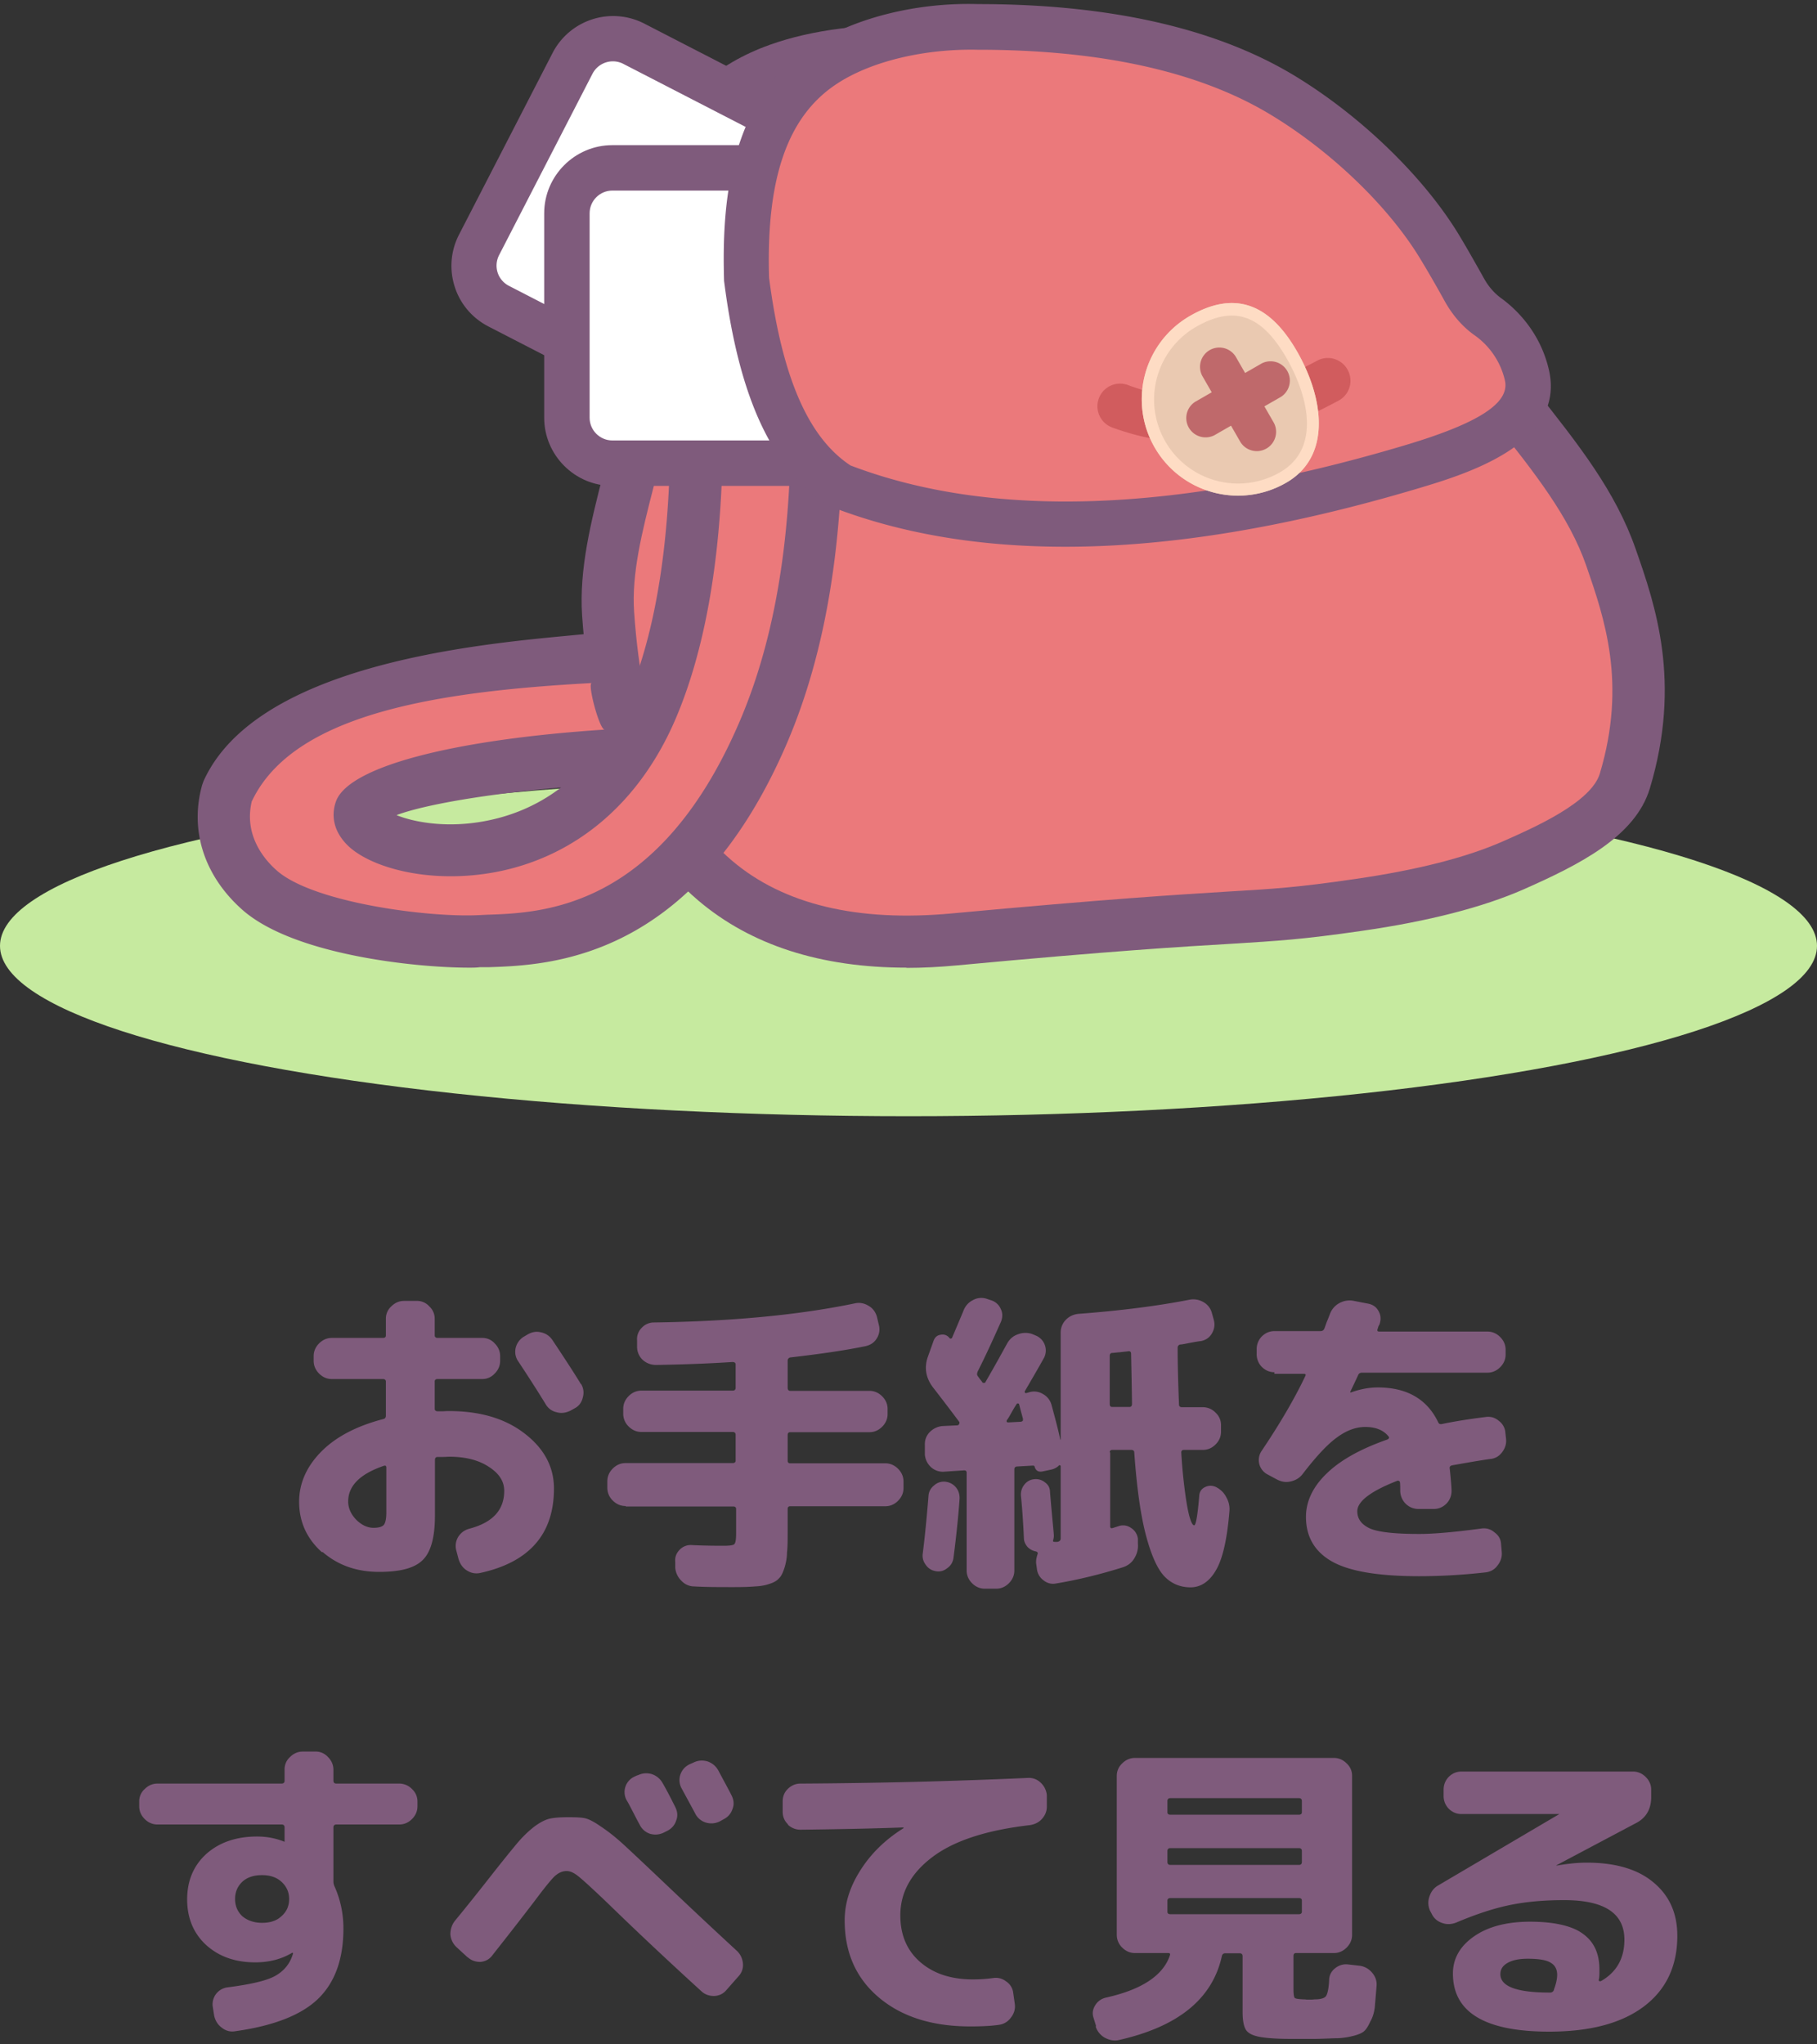
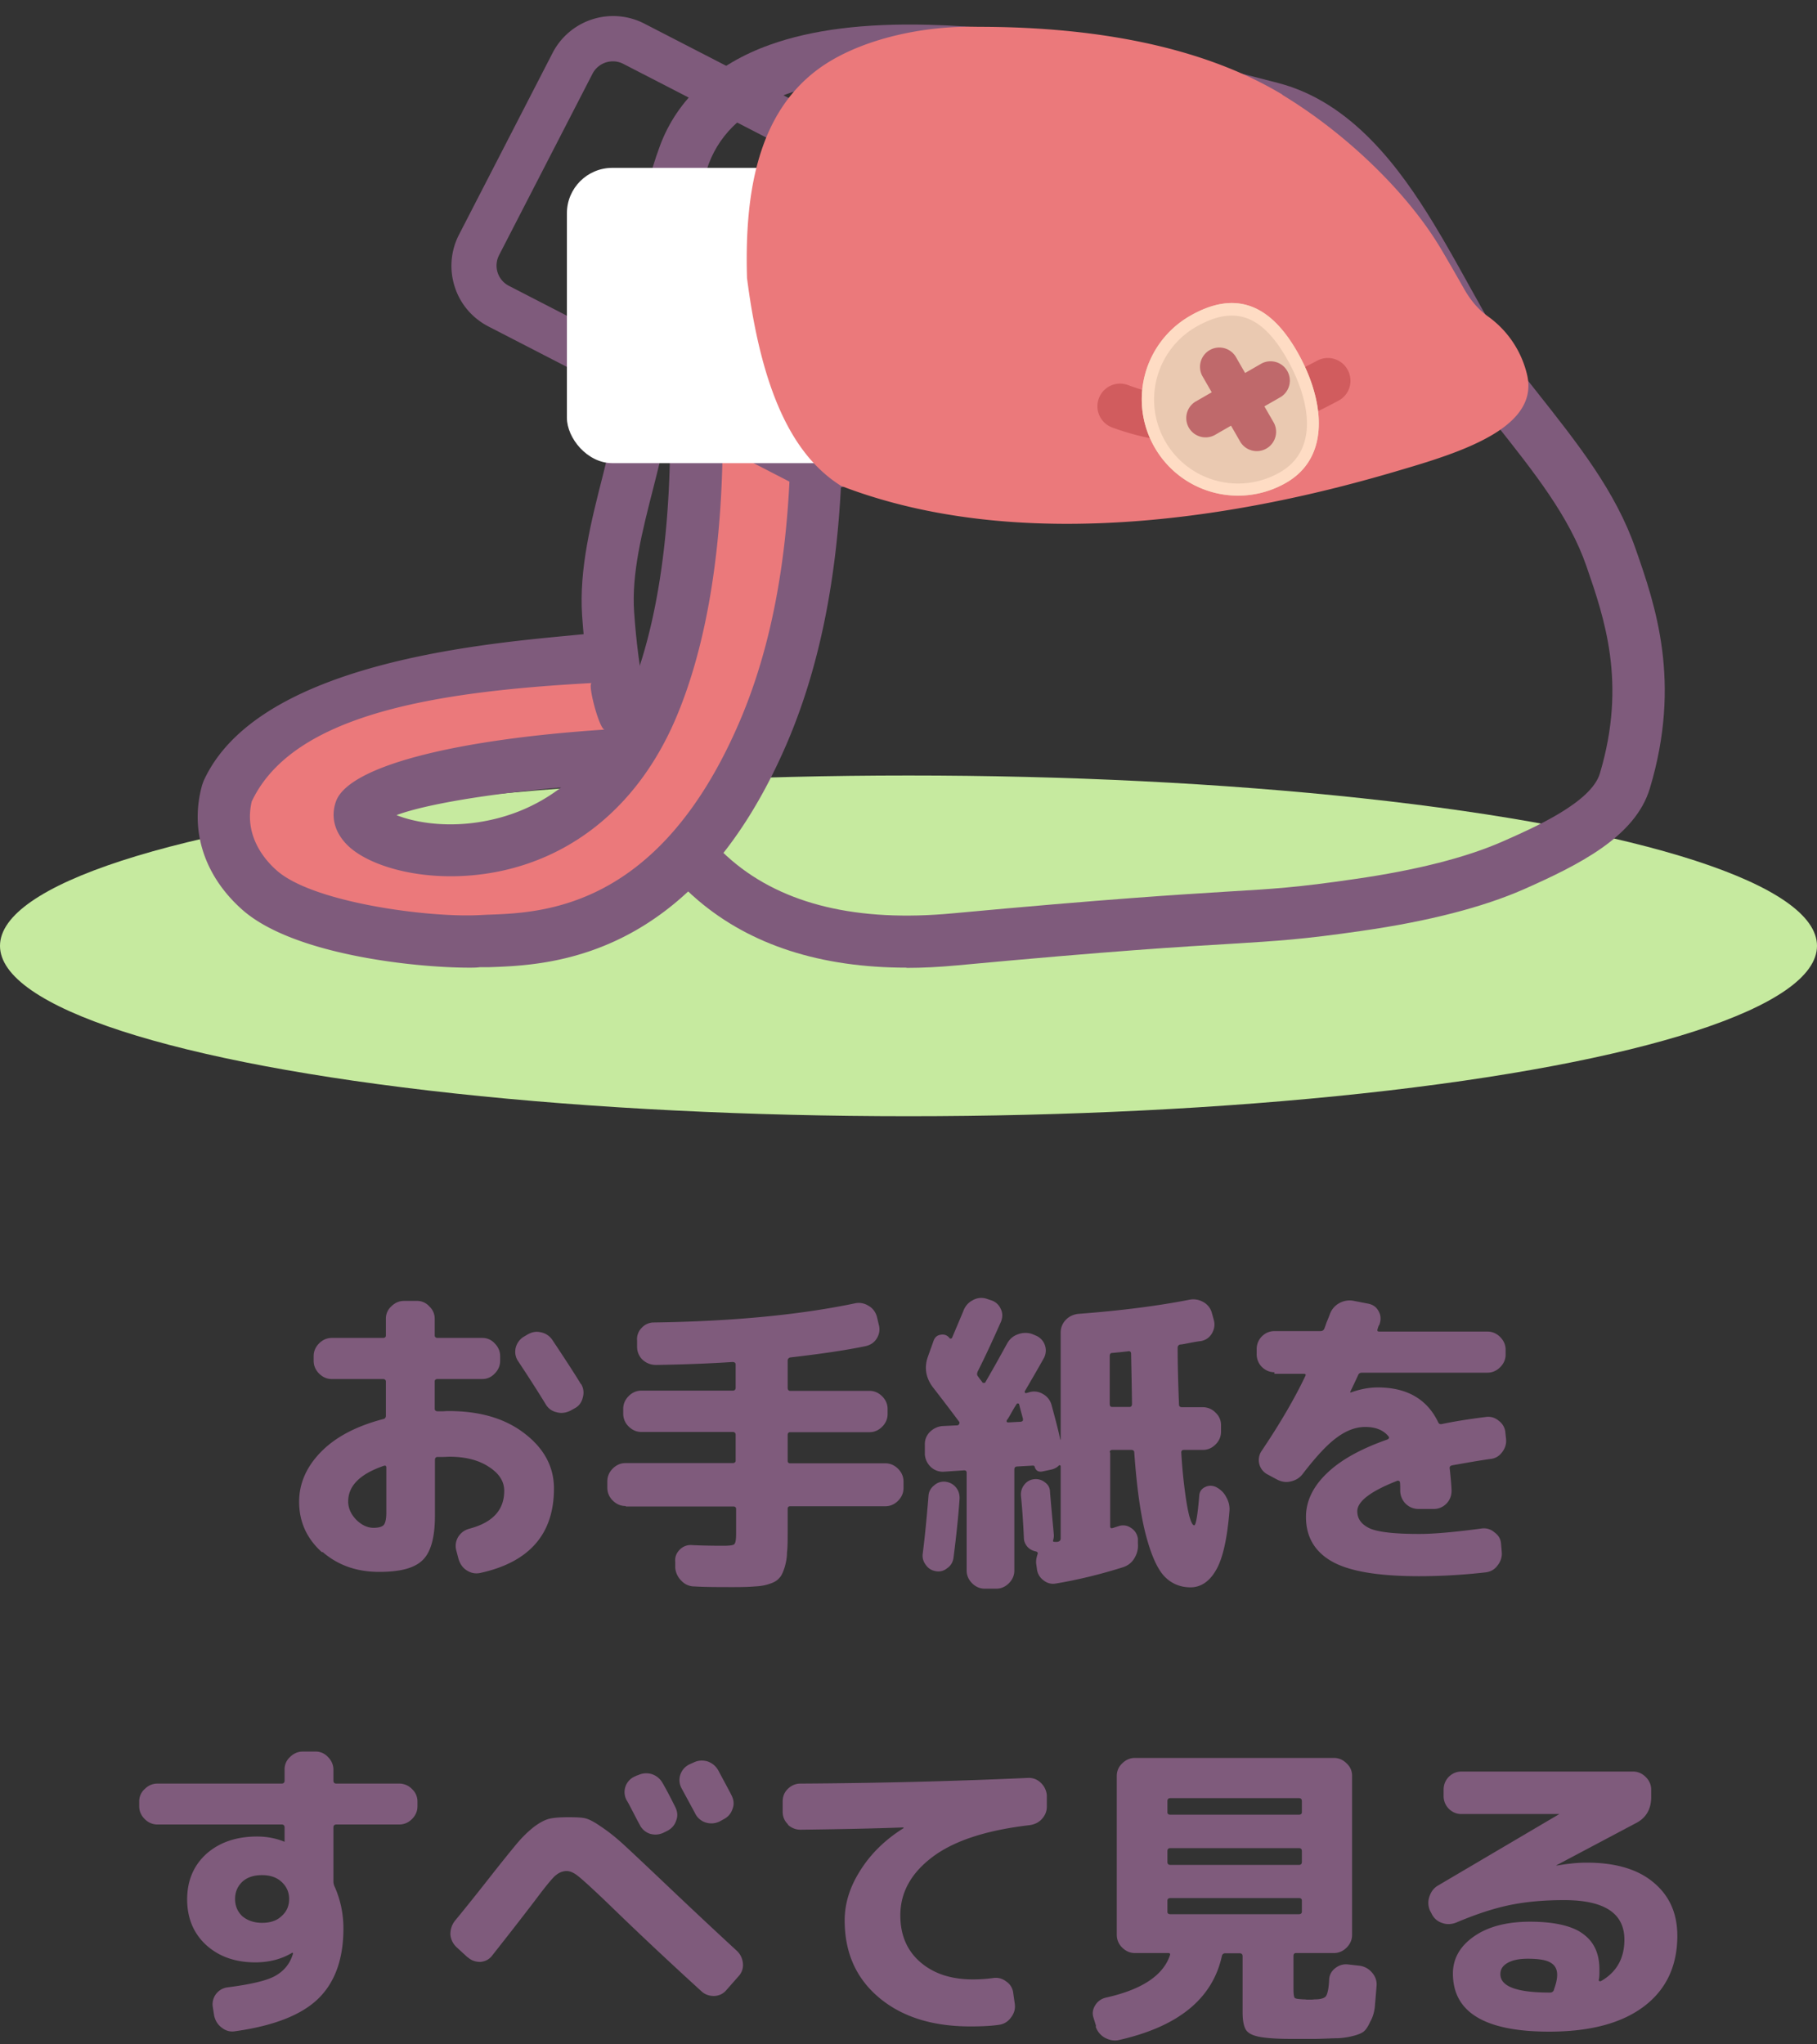
<svg xmlns="http://www.w3.org/2000/svg" id="_レイヤー_1" data-name="レイヤー 1" viewBox="0 0 80 90">
  <rect x="0" y="0" width="80" height="90" fill="#333333" stroke="none" />
  <defs>
    <style>.cls-1{fill:#7f5b7c}.cls-8{fill:#fff}.cls-9{fill:#eb797b}</style>
  </defs>
  <ellipse cx="40" cy="41.64" rx="40" ry="7.5" style="fill:#c6ea9f" />
-   <path d="M56.01 4.76c2.76.73 4.65 3.24 6.13 5.67.54.89 1.06 1.83 1.56 2.73.19.35.39.7.57 1.03.68 1.22 1.33 2.3 2 3.15l.42.54c1.81 2.29 3.41 4.3 4.23 6.68.92 2.64 1.87 5.62.61 9.82-.52 1.75-3.09 2.91-4.91 3.72-1.86.82-4.24 1.37-6.83 1.74-5.19.75-4.11.24-17.77 1.51-11.81 1.1-14.73-6.79-15.26-14.32-.24-3.41 1.63-7.18 1.79-10.72.16-3.52.6-6.91 1.57-9.5.71-1.91 2.26-3.08 4.15-3.76 1.86-.66 4.14-.87 6.55-.82 4.82.11 10.5 1.3 15.17 2.53Z" class="cls-9" />
  <path d="M39.92 42.6c-3.78 0-6.86-.99-9.18-2.96-3.03-2.58-4.7-6.67-5.11-12.53-.14-2.06.4-4.17.92-6.21.41-1.63.81-3.16.87-4.64.18-4.1.74-7.42 1.64-9.85.76-2.04 2.43-3.58 4.84-4.44 1.85-.66 4.13-.95 6.96-.88 4.13.1 9.32.96 15.44 2.57 3.23.85 5.34 3.75 6.82 6.18.55.9 1.08 1.86 1.59 2.78l.57 1.02c.6 1.06 1.24 2.16 1.9 3l.42.53c1.89 2.39 3.53 4.45 4.42 7.01.86 2.46 2.03 5.84.62 10.53-.64 2.12-3.09 3.35-5.55 4.44-1.8.79-4.2 1.41-7.13 1.83-2.63.38-3.68.44-5.77.57-2.07.12-5.21.31-12.06.95-.76.07-1.5.11-2.22.11Zm.2-39.23c-2.2 0-4.03.25-5.45.76-1.77.63-2.93 1.67-3.46 3.07-.82 2.21-1.32 5.29-1.5 9.16-.08 1.71-.52 3.44-.94 5.1-.5 1.95-.97 3.8-.85 5.49.36 5.21 1.77 8.78 4.31 10.94 2.27 1.93 5.53 2.71 9.7 2.32 6.89-.64 10.04-.83 12.13-.96 2.03-.12 3.05-.18 5.58-.55 2.72-.39 4.92-.95 6.53-1.66 1.36-.6 3.89-1.71 4.27-2.99 1.19-3.98.2-6.83-.59-9.12-.76-2.2-2.29-4.12-4.05-6.34l-.43-.54c-.76-.96-1.46-2.15-2.1-3.29l-.58-1.04c-.49-.89-1.01-1.82-1.54-2.7-1.26-2.06-3.01-4.51-5.44-5.15-5.94-1.56-10.96-2.4-14.91-2.49h-.69Z" class="cls-1" />
  <path d="M26.59 28.97c-1.97.32-14.22.63-16.59 5.89-.49 1.76.27 3.27 1.36 4.27 1.91 1.77 7.46 2.41 9.7 2.3s8.44.2 12.47-9.08c2.21-5.07 2.8-11.46 2.16-19.17l-.12-1.14-1.14.12-3.04.32-1.14.12.12 1.14c.33 3.09.83 11.61-1.75 17.54-3.34 7.69-11.11 6.54-12.54 5.12-2.33-2.33 10.64-3.02 10.64-3.02l-.15-4.42Z" class="cls-9" />
  <path d="M20.64 42.6c-2.29 0-7.82-.55-10.05-2.62-1.62-1.48-2.24-3.46-1.69-5.42.02-.06.04-.11.06-.17 2.31-5.12 11.98-6.02 16.11-6.41.61-.06 1.07-.1 1.34-.14.33-.05.66.04.91.25s.41.52.42.85l.05 1.42c2.4-6.06 1.64-14.76 1.46-16.48l-.12-1.14c-.07-.63.39-1.19 1.02-1.26l5.32-.56a1.152 1.152 0 0 1 1.26 1.02l.12 1.14c.68 8.26-.06 14.71-2.25 19.75-4.11 9.45-10.41 9.66-13.1 9.75h-.38c-.14.02-.3.02-.48.02Zm-9.55-7.34c-.36 1.46.5 2.53 1.06 3.03 1.55 1.43 6.62 2.1 8.88 2l.41-.02c2.45-.08 7.54-.26 11.07-8.38 2.04-4.68 2.72-10.76 2.07-18.6l-3.04.32c.28 2.62.96 11.68-1.83 18.12-1.58 3.63-4.37 5.99-7.88 6.66-2.92.55-5.54-.2-6.53-1.18-.82-.82-.62-1.63-.5-1.95.59-1.54 5.26-2.71 11.82-3.14-.23 0-.78-2.07-.56-2.05-6.82.37-13.12 1.35-14.96 5.18Zm6.38.63c.78.31 2.22.58 3.92.25.99-.19 2.17-.6 3.31-1.47-3.16.27-5.97.74-7.23 1.21Z" class="cls-1" />
-   <rect width="19" height="13" x="22.1" y="4.63" class="cls-8" rx="2" ry="2" transform="rotate(27.27 31.596 11.127)" />
  <path d="M36.2 21.57c-.47 0-.94-.11-1.37-.33L21.5 14.37c-.71-.37-1.24-.99-1.48-1.75a2.99 2.99 0 0 1 .19-2.29l4.12-8a3 3 0 0 1 4.04-1.29L41.7 7.91c.71.37 1.24.99 1.48 1.75s.18 1.58-.19 2.29l-4.12 8a2.982 2.982 0 0 1-2.67 1.62Zm-.46-2.11c.24.12.51.14.76.06.25-.08.46-.26.58-.5l4.12-8c.12-.24.14-.51.06-.76-.08-.25-.26-.46-.49-.58L27.44 2.81c-.49-.25-1.09-.06-1.35.43l-4.12 8c-.12.24-.14.51-.06.76.08.25.26.46.49.58l13.33 6.87Z" class="cls-1" />
  <rect width="19" height="13" x="24.96" y="7.39" class="cls-8" rx="2" ry="2" />
-   <path d="M41.96 21.39h-15c-1.65 0-3-1.35-3-3v-9c0-1.65 1.35-3 3-3h15c1.65 0 3 1.35 3 3v9c0 1.65-1.35 3-3 3Zm-15-13c-.55 0-1 .45-1 1v9c0 .55.45 1 1 1h15c.55 0 1-.45 1-1v-9c0-.55-.45-1-1-1h-15Z" class="cls-1" />
  <path d="M56.45 4.17c2.81 1.7 5.46 4.26 6.93 6.68.3.5.76 1.3 1.1 1.9.26.45.59.86 1.02 1.17a4.39 4.39 0 0 1 1.74 2.6c.48 2.12-2.35 3.21-5.1 4.03-3.34 1-15.37 4.59-25.11.84-2.1-1.32-3.49-4.09-4.14-9.15-.11-3.71.44-7.42 3.41-9.39 1.73-1.14 4.35-1.73 6.76-1.67 5.8 0 10.26 1.09 13.41 2.99Z" class="cls-9" />
-   <path d="M46.9 24.07c-3.81 0-7.23-.58-10.25-1.74l-.17-.09c-2.47-1.56-3.94-4.69-4.6-9.87-.1-3.34.19-7.93 3.85-10.35C37.57.81 40.31.1 43.06.18h.02c5.76 0 10.44 1.06 13.88 3.13 2.92 1.76 5.71 4.45 7.27 7.02.31.51.77 1.32 1.11 1.93.2.36.45.64.73.85.63.45 1.74 1.47 2.13 3.19.73 3.26-3.68 4.58-5.79 5.21-5.71 1.7-10.9 2.56-15.51 2.56Zm-9.43-3.57c6.24 2.37 14.43 2.07 24.36-.89 3.29-.98 4.65-1.87 4.43-2.86a3.348 3.348 0 0 0-1.35-2c-.52-.37-.96-.88-1.3-1.49-.33-.6-.78-1.38-1.08-1.87-1.4-2.31-3.93-4.74-6.6-6.35-3.13-1.89-7.46-2.85-12.87-2.85h-.02c-2.37-.05-4.72.52-6.21 1.51-2.15 1.42-3.1 4.13-2.97 8.52.57 4.38 1.72 7.05 3.6 8.28Z" class="cls-1" />
  <path d="M52.61 19.49c-1.14 0-2.35-.2-3.64-.67a.996.996 0 1 1 .69-1.87c3.1 1.15 5.58.4 8.33-1.07a.993.993 0 0 1 1.35.41c.26.49.08 1.09-.41 1.35-1.81.97-3.9 1.86-6.32 1.86Z" style="fill:#d15c5e" />
  <path d="M50.84 19.7c1.17 2.03 3.76 2.72 5.79 1.55s1.64-3.76.47-5.79-2.68-2.72-4.71-1.55a4.235 4.235 0 0 0-1.55 5.79Z" style="fill:#eac9b1" />
  <path d="M56.36 20.79a3.694 3.694 0 0 1-5.05-1.35 3.694 3.694 0 0 1 1.35-5.05c1.77-1.02 2.94-.42 3.97 1.35 1.02 1.77 1.5 4.03-.27 5.05Zm.27.46a4.235 4.235 0 0 1-5.79-1.55 4.235 4.235 0 0 1 1.55-5.79c2.03-1.17 3.54-.48 4.71 1.55s1.56 4.62-.47 5.79Z" style="fill-rule:evenodd;fill:#fedcc4" />
  <path d="M52.93 16.54a.85.85 0 0 1 1.47-.85l.42.73.73-.42a.85.85 0 0 1 .85 1.47l-.73.42.42.73a.85.85 0 0 1-1.47.85l-.42-.73-.73.42a.85.85 0 0 1-.85-1.47l.73-.42-.42-.73Z" style="fill:#bf696b;fill-rule:evenodd" />
  <path d="M48.86 63.94c0-.07.04-.11.11-.11h.84c.08 0 .13.04.13.11.11 1.55.28 2.77.52 3.67.24.9.52 1.5.83 1.81.31.31.69.46 1.13.46s.83-.25 1.12-.76c.29-.49.49-1.36.59-2.59.02-.22-.03-.43-.14-.62-.1-.2-.26-.35-.46-.45-.16-.07-.32-.07-.48.01s-.24.21-.25.39c-.07.86-.15 1.29-.22 1.29-.06 0-.12-.1-.18-.29-.07-.21-.14-.56-.21-1.06-.07-.51-.14-1.13-.18-1.86 0-.07.04-.11.11-.11h.84c.21 0 .4-.08.56-.24.16-.16.24-.35.24-.56v-.29c0-.21-.08-.4-.24-.55a.773.773 0 0 0-.56-.24h-.92c-.08 0-.13-.04-.13-.11-.04-.99-.06-1.82-.06-2.51 0-.07.04-.12.11-.14.07 0 .21-.03.42-.07.21-.04.38-.07.49-.08.21-.04.38-.15.49-.34.11-.19.14-.39.08-.6l-.08-.29a.778.778 0 0 0-.38-.49.88.88 0 0 0-.62-.1c-1.38.27-3.01.48-4.87.62-.22.02-.42.11-.57.27a.8.8 0 0 0-.22.57v4.69s0 .01-.01.01-.01 0-.01-.01c-.07-.35-.2-.85-.38-1.51a.778.778 0 0 0-.38-.49.746.746 0 0 0-.6-.08l-.14.04c-.06 0-.07-.04-.06-.08.26-.45.55-.94.85-1.48a.71.71 0 0 0-.38-.98l-.14-.06a.91.91 0 0 0-.63.01c-.21.07-.37.21-.48.41-.21.38-.52.95-.95 1.69 0 .03-.03.04-.07.04s-.06 0-.07-.03c-.02-.03-.05-.07-.1-.13-.05-.07-.08-.11-.1-.14-.04-.05-.04-.12 0-.21.28-.55.62-1.28 1.02-2.18.08-.2.08-.39-.01-.57a.68.68 0 0 0-.43-.38l-.18-.06a.752.752 0 0 0-.62.06c-.2.1-.33.26-.41.46-.03.08-.2.48-.5 1.19 0 .02-.03.03-.06.04-.02 0-.04 0-.06-.03a.376.376 0 0 0-.38-.14c-.15.02-.25.1-.31.25l-.25.7c-.18.49-.1.95.22 1.37.45.58.83 1.08 1.15 1.51.02.02.02.05 0 .1-.02.04-.05.06-.1.06l-.64.03c-.21.02-.4.11-.56.27-.15.16-.22.35-.21.57v.42c.02.21.11.4.27.55.16.14.35.21.56.2l.9-.06c.07 0 .11.03.11.1v4.31c0 .21.08.4.24.56.16.16.35.24.56.24h.5c.21 0 .4-.08.56-.24.16-.16.24-.35.24-.56v-4.45c0-.08.04-.13.13-.13l.7-.04s.06.01.06.04c.05.18.16.25.34.22l.38-.08c.14-.03.26-.09.35-.18 0-.02.02-.02.04-.01.03 0 .04.02.04.04v3.18c0 .07-.04.12-.11.14 0 0-.03.01-.06.01h-.07s-.06 0-.08-.01c-.02-.02-.02-.04-.01-.07.02-.07.03-.14.03-.2 0-.08-.07-.72-.17-1.92 0-.18-.08-.32-.22-.42a.638.638 0 0 0-.48-.14c-.18.02-.32.1-.43.24s-.16.3-.15.48c.06.59.1 1.21.13 1.86 0 .15.06.28.15.39.1.11.23.18.38.21.07.02.1.06.07.13-.05.15-.07.28-.06.39l.03.22c.02.21.11.39.28.52.17.14.36.19.57.15.96-.16 1.94-.4 2.93-.71.22-.07.4-.2.52-.41.12-.2.17-.41.15-.64v-.21a.655.655 0 0 0-.31-.48.596.596 0 0 0-.55-.07l-.25.08c-.07.02-.11 0-.11-.08v-3.25Zm0-2.12v-2.13c0-.08.04-.13.11-.13s.19-.02.34-.03c.16-.02.28-.03.35-.04.09-.02.14.02.14.11.03 1.38.04 2.12.04 2.21 0 .08-.04.13-.11.13h-.76c-.07 0-.11-.04-.11-.13Zm-3.83.73s-.05.04-.08.04l-.56.03s-.05 0-.07-.03c0-.03 0-.05.01-.07.06-.07.13-.2.22-.36s.17-.29.22-.36c.02-.02.04-.02.06-.01.02 0 .03 0 .04.03.07.28.13.49.17.64 0 .03 0 .06-.01.1Zm-3.83 6.62c.19.03.35-.01.5-.13.16-.11.25-.26.28-.45.13-1.01.22-1.89.27-2.63 0-.19-.05-.35-.17-.49s-.28-.22-.46-.24a.63.63 0 0 0-.5.17.62.62 0 0 0-.24.46c-.09 1.12-.18 1.96-.25 2.51-.03.19.01.36.13.52.11.16.26.25.45.28Zm14.91-8.76c-.21 0-.4-.08-.56-.24a.794.794 0 0 1-.22-.56v-.21c0-.21.07-.4.22-.56.16-.16.35-.24.56-.24h2.03c.08 0 .14-.04.17-.11.02-.05.05-.14.1-.28.06-.14.1-.25.13-.32.07-.22.21-.39.39-.5.2-.12.41-.16.63-.13l.67.13c.21.04.36.14.46.32.1.17.12.35.06.55 0 .03-.03.07-.06.13l-.04.13c-.02.07 0 .1.08.1h4.76c.21 0 .4.08.56.24s.24.35.24.56v.21c0 .21-.08.4-.24.56-.16.16-.35.24-.56.24h-5.52c-.08 0-.14.03-.17.1-.22.48-.34.72-.35.74v.03h.03c.42-.15.81-.22 1.18-.22 1.28 0 2.17.51 2.66 1.53.03.07.08.1.17.08.57-.12 1.21-.22 1.93-.31.21-.03.41.03.57.17a.7.7 0 0 1 .29.53l.03.27c.02.21-.04.41-.18.59-.13.17-.3.27-.52.29-.5.07-1.06.17-1.68.28-.08.02-.12.07-.1.15.06.55.08.87.08.97 0 .21-.07.4-.22.56-.16.16-.35.24-.56.24h-.67c-.21 0-.4-.07-.56-.22a.826.826 0 0 1-.25-.56c0-.17 0-.29-.01-.38 0-.03-.01-.05-.04-.07-.03-.02-.06-.02-.08-.01-1.18.46-1.76.91-1.76 1.34 0 .34.19.59.56.76.37.16 1.1.24 2.17.24.63 0 1.55-.08 2.74-.24.21-.03.41.03.57.17.18.13.28.3.29.52l.03.34c.02.21-.04.41-.18.59-.13.18-.3.28-.52.31-.97.11-1.95.17-2.94.17-1.77 0-3.05-.21-3.82-.64-.77-.43-1.16-1.09-1.16-1.97 0-.68.3-1.32.9-1.9.6-.59 1.49-1.09 2.69-1.51.07-.04.09-.08.04-.14-.22-.27-.56-.41-1.02-.41-.41 0-.82.15-1.23.45-.41.29-.91.82-1.51 1.6-.14.19-.32.3-.55.35-.21.05-.42.01-.62-.1l-.41-.22a.713.713 0 0 1-.24-1.03c.82-1.22 1.46-2.32 1.92-3.29.04-.07.01-.1-.07-.1h-1.29ZM12.73 83.6c0 .31-.11.56-.34.76-.21.2-.5.29-.85.29s-.64-.1-.87-.29c-.21-.2-.32-.45-.32-.76s.11-.56.32-.76c.22-.2.51-.29.87-.29s.64.1.85.29c.22.2.34.45.34.76Zm-6.36-3.52c.16.16.35.24.56.24h5.47c.08 0 .13.04.13.13v.6s0 .03-.01.03h-.01s0-.01-.01-.01c-.38-.15-.77-.22-1.18-.22-.92 0-1.67.26-2.24.77-.56.51-.84 1.18-.84 2s.28 1.49.83 2c.56.51 1.28.77 2.17.77.61 0 1.15-.14 1.62-.42h.03s.01 0 .01.03c0 0 0 .02-.01.04 0 0-.01.02-.01.03-.13.4-.39.71-.77.92-.38.21-1.08.37-2.09.5a.751.751 0 0 0-.65.87l.06.38c.05.22.16.4.34.53.18.14.38.19.6.15 1.7-.24 2.91-.72 3.64-1.43.74-.72 1.11-1.75 1.11-3.09 0-.65-.13-1.26-.38-1.83a.568.568 0 0 1-.06-.21v-2.41c0-.08.04-.13.13-.13h2.77c.21 0 .4-.08.56-.24.16-.16.24-.35.24-.56v-.21c0-.21-.08-.4-.24-.55a.773.773 0 0 0-.56-.24h-2.77c-.08 0-.13-.04-.13-.13v-.48c0-.21-.08-.4-.24-.56a.72.72 0 0 0-.55-.24h-.56c-.21 0-.4.08-.56.24a.72.72 0 0 0-.24.55v.49c0 .08-.04.13-.13.13H6.93c-.21 0-.4.08-.56.24a.72.72 0 0 0-.24.55v.21c0 .21.08.4.24.56Zm41.89 9.12-.11-.36c-.07-.2-.04-.38.07-.56s.27-.29.48-.34c1.57-.35 2.51-.97 2.81-1.86.02-.07 0-.1-.08-.1h-1.46c-.21 0-.4-.08-.56-.24a.773.773 0 0 1-.24-.56v-7c0-.21.08-.4.24-.55.16-.16.35-.24.56-.24h8.76c.21 0 .4.08.56.24.16.15.24.33.24.55v7c0 .21-.08.4-.24.56-.16.16-.35.24-.56.24h-1.67c-.07 0-.11.04-.11.13v1.47c0 .21.02.34.06.38.04.03.17.05.39.06.03 0 .07 0 .13.01h.22c.06 0 .1-.01.13-.01.26 0 .42-.05.49-.13s.13-.32.15-.71c0-.21.09-.39.25-.52.17-.14.36-.2.57-.18l.53.06c.21.03.39.13.53.29.15.17.22.36.21.57-.03.4-.06.72-.08.97-.03.23-.09.44-.2.63-.09.2-.18.34-.27.42s-.25.15-.49.21c-.23.06-.46.09-.67.1-.21 0-.53.02-.97.03h-1.06c-.69 0-1.18-.04-1.46-.1-.28-.06-.47-.16-.56-.31-.09-.15-.14-.41-.14-.77v-2.46c0-.08-.04-.13-.13-.13h-.64c-.07 0-.12.04-.14.11-.41 1.89-1.92 3.12-4.54 3.71-.22.05-.43 0-.63-.11a.866.866 0 0 1-.39-.49Zm3.14-9.91v.49c0 .07.04.11.13.11h5.66c.08 0 .13-.04.13-.11v-.49c0-.08-.04-.13-.13-.13h-5.66c-.08 0-.13.04-.13.13Zm0 2.2v.48c0 .08.04.13.13.13h5.66c.08 0 .13-.04.13-.13v-.48c0-.08-.04-.13-.13-.13h-5.66c-.08 0-.13.04-.13.13Zm0 2.67c0 .07.04.11.13.11h5.66c.08 0 .13-.04.13-.11v-.49c0-.07-.04-.11-.13-.11h-5.66c-.08 0-.13.04-.13.11v.49Zm17.02 3.42c.09-.24.14-.46.14-.64 0-.24-.09-.42-.28-.53-.18-.12-.52-.18-1.02-.18-.4 0-.7.07-.91.2-.2.12-.29.28-.29.48 0 .54.72.81 2.17.81h.04c.07-.01.13-.05.15-.13Zm-5.38-3.32-.07-.13a.83.83 0 0 1-.04-.62c.07-.22.19-.39.38-.5l5.33-3.14h.01l-.01-.01h-4.3c-.21 0-.4-.08-.56-.24a.794.794 0 0 1-.22-.56v-.27c0-.21.07-.4.22-.56.16-.16.35-.24.56-.24h7.56c.21 0 .4.08.56.24.16.16.24.35.24.56v.32c0 .54-.23.93-.69 1.16l-3.49 1.85.01.01c.47-.08.91-.13 1.33-.13 1.27 0 2.25.29 2.94.87.7.58 1.05 1.36 1.05 2.35 0 1.33-.49 2.37-1.47 3.11-.98.74-2.37 1.11-4.17 1.11-2.83 0-4.24-.85-4.24-2.56 0-.64.3-1.19.91-1.62.62-.44 1.45-.66 2.49-.66s1.85.18 2.32.53c.49.35.73.87.73 1.57 0 .21 0 .36-.03.46 0 .02 0 .04.03.06h.06c.69-.39 1.04-1 1.04-1.83 0-1.16-.88-1.74-2.65-1.74-.89 0-1.69.07-2.41.22-.72.15-1.5.41-2.35.77-.21.08-.42.09-.63.01a.758.758 0 0 1-.45-.41Zm-28.35-3.93a.8.8 0 0 0 .57.22c1.64-.02 3.15-.05 4.51-.1 0 0 .01 0 .01.01 0 .02 0 .03-.01.03-.8.5-1.43 1.12-1.89 1.85-.46.72-.69 1.45-.69 2.2 0 1.42.5 2.55 1.51 3.4 1.01.85 2.35 1.27 4.02 1.27.5 0 .92-.02 1.26-.07.22-.03.4-.14.53-.32.14-.18.2-.38.17-.6l-.07-.49a.692.692 0 0 0-.31-.5.733.733 0 0 0-.57-.15c-.29.04-.59.06-.9.06-.95 0-1.72-.25-2.31-.76-.59-.51-.88-1.2-.88-2.06 0-1.01.48-1.87 1.43-2.58s2.37-1.17 4.26-1.39c.22-.03.41-.12.55-.28.15-.17.22-.36.21-.59v-.45a.851.851 0 0 0-.27-.55.744.744 0 0 0-.56-.21c-3.32.15-6.66.23-10.02.25-.21 0-.4.08-.56.24-.15.15-.22.33-.22.55v.45c0 .22.08.41.24.56Zm-6.62-2.17c.2-.1.4-.12.62-.06.21.07.37.2.48.39.18.31.36.66.56 1.06.1.2.12.4.04.6-.07.21-.2.35-.39.45l-.14.07c-.2.1-.4.12-.62.06a.775.775 0 0 1-.46-.41c-.07-.12-.16-.3-.28-.53-.12-.23-.21-.41-.28-.52a.748.748 0 0 1 .32-1.05l.15-.07Zm2.45-.56c.2-.1.4-.12.62-.06.21.07.37.2.48.39.26.49.46.85.59 1.11.1.2.12.4.04.6-.07.21-.2.35-.39.45l-.18.1c-.2.09-.4.11-.62.04a.775.775 0 0 1-.46-.41l-.59-1.09a.757.757 0 0 1-.06-.59c.07-.21.2-.36.39-.46l.18-.08Zm-9.92 8.58-.5-.46a.853.853 0 0 1-.27-.56c0-.22.06-.42.2-.6.24-.29.77-.94 1.57-1.96.51-.65.9-1.13 1.15-1.43.26-.31.52-.56.78-.76.27-.2.5-.31.69-.35.19-.04.45-.06.8-.06.32 0 .56.01.71.04.17.03.41.15.71.36.32.21.65.47.99.78.35.32.89.83 1.64 1.54 1.47 1.4 2.6 2.45 3.37 3.16.16.15.25.34.27.56a.72.72 0 0 1-.2.57l-.52.59c-.14.17-.32.26-.55.27-.21 0-.4-.06-.56-.21-1.34-1.22-2.73-2.52-4.16-3.91-.66-.63-1.09-1.02-1.27-1.16-.19-.15-.35-.22-.5-.22-.18 0-.35.07-.52.22-.16.15-.46.52-.9 1.11-.91 1.19-1.54 1.98-1.86 2.39-.13.17-.3.26-.52.28-.21 0-.4-.06-.56-.21Zm6.94-19.88c-.21 0-.4-.08-.56-.24a.773.773 0 0 1-.24-.56v-.29c0-.21.08-.4.24-.56.16-.16.35-.24.56-.24h4.72c.08 0 .13-.04.13-.11v-1.13c0-.08-.04-.13-.13-.13h-4.02c-.21 0-.4-.08-.56-.24a.773.773 0 0 1-.24-.56v-.22c0-.21.08-.4.24-.56.16-.16.35-.24.56-.24h4.02c.08 0 .13-.04.13-.13v-1.02c0-.07-.05-.11-.14-.11-1.06.07-2.18.11-3.36.13-.22 0-.42-.07-.59-.22a.788.788 0 0 1-.25-.56v-.29a.7.7 0 0 1 .2-.56.72.72 0 0 1 .55-.24c3.43-.05 6.38-.33 8.83-.84.21-.05.42-.01.6.1.2.11.32.28.38.49l.08.34c.06.21.03.42-.08.6-.11.19-.28.3-.49.35-.91.19-2.03.35-3.33.5-.07.02-.11.07-.11.14v1.2c0 .08.04.13.11.13h3.49c.21 0 .4.08.56.24.16.16.24.35.24.56v.22c0 .21-.08.4-.24.56-.16.16-.35.24-.56.24h-3.49c-.07 0-.11.04-.11.13v1.13c0 .07.04.11.11.11h4.19c.21 0 .4.08.56.24.16.16.24.35.24.56v.29c0 .21-.08.4-.24.56-.16.16-.35.24-.56.24h-4.19c-.07 0-.11.04-.11.11v.92c0 .42 0 .76-.03 1.01 0 .24-.05.47-.11.67-.07.21-.14.37-.24.46-.08.1-.23.19-.43.25-.2.07-.41.1-.63.11-.22.02-.53.03-.92.03-.67 0-1.26 0-1.75-.03-.22 0-.42-.09-.57-.25a.9.9 0 0 1-.27-.57v-.25c-.02-.21.04-.38.18-.53a.67.67 0 0 1 .55-.22c.4.02.86.03 1.39.03.27 0 .43-.02.48-.07.06-.06.08-.22.08-.49v-1.06c0-.07-.04-.11-.13-.11h-4.72Zm-12.21-.2c0-.69.52-1.21 1.57-1.57.07-.02.11 0 .11.08v1.97c0 .28-.04.46-.11.55-.07.08-.22.13-.45.13-.27 0-.53-.12-.77-.36-.23-.24-.35-.51-.35-.8Zm-1.13 2.22c.68.59 1.51.88 2.49.88s1.58-.18 1.93-.53c.35-.35.53-.99.53-1.95v-2.45c0-.08.04-.13.11-.13h.25c.11 0 .2-.01.27-.01.72 0 1.3.15 1.75.45.45.29.67.64.67 1.05 0 .85-.51 1.4-1.54 1.67-.21.06-.36.17-.48.35-.11.18-.14.37-.1.57l.1.38c.06.22.17.4.35.52.19.13.39.17.6.13 2.17-.47 3.26-1.71 3.26-3.72 0-.95-.43-1.76-1.29-2.42-.85-.66-1.96-.99-3.33-.99-.06 0-.14 0-.25.01h-.25c-.08 0-.13-.04-.13-.11v-1.2c0-.07.04-.11.13-.11h1.96c.21 0 .4-.08.55-.24.16-.16.24-.35.24-.56v-.21c0-.21-.08-.4-.24-.56a.72.72 0 0 0-.55-.24h-1.96c-.08 0-.13-.04-.13-.11v-.73c0-.21-.08-.4-.24-.55a.72.72 0 0 0-.55-.24h-.56c-.21 0-.4.08-.56.24a.72.72 0 0 0-.24.55v.73c0 .07-.04.11-.13.11h-2.25c-.21 0-.4.08-.56.24-.16.16-.24.35-.24.56v.21c0 .21.08.4.24.56.16.16.35.24.56.24h2.25c.08 0 .13.04.13.11v1.5c0 .08-.04.14-.11.15-1.19.31-2.1.79-2.74 1.44-.64.65-.97 1.39-.97 2.2 0 .89.34 1.63 1.01 2.23Zm11.38-7.38c-.24-.4-.66-1.05-1.26-1.95a.793.793 0 0 0-.52-.34c-.21-.05-.41 0-.59.11l-.17.1a.8.8 0 0 0-.34.5c-.04.21 0 .41.13.59.43.65.83 1.27 1.19 1.86.11.19.27.31.48.36.21.06.42.03.62-.07l.18-.1c.19-.1.31-.26.36-.48a.74.74 0 0 0-.08-.6Z" style="fill-rule:evenodd;fill:#7f5b7c" />
</svg>